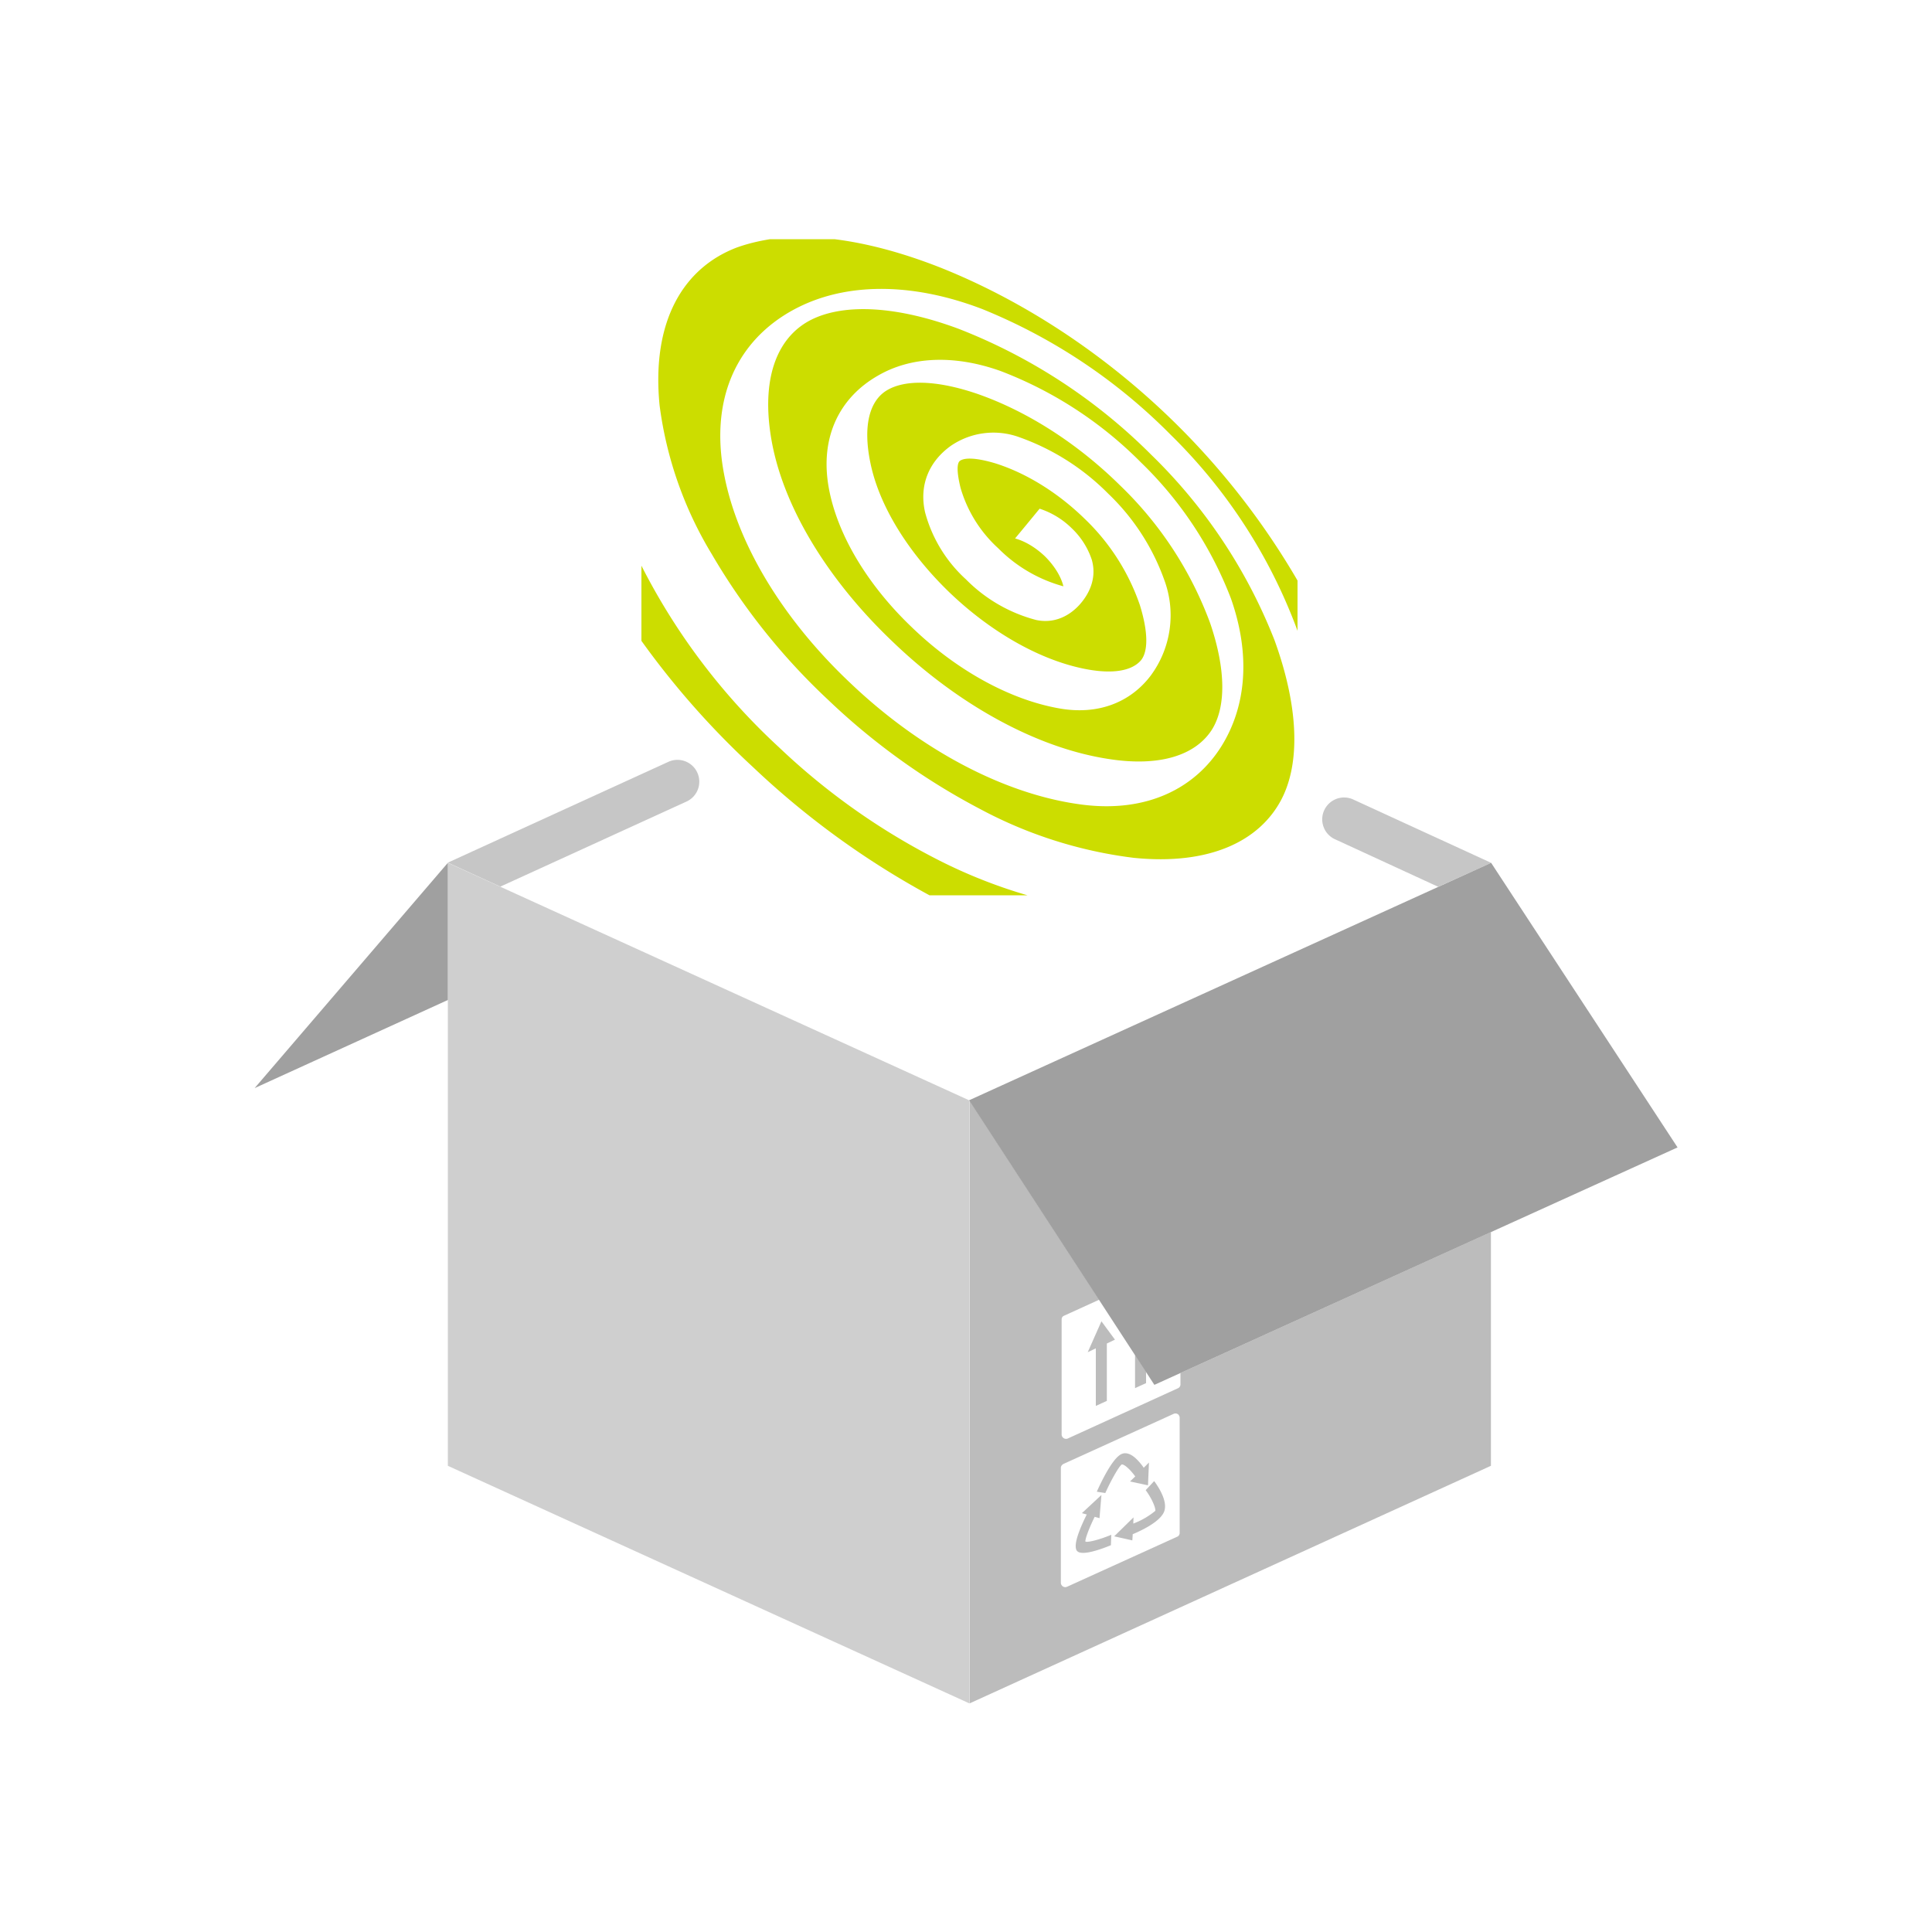
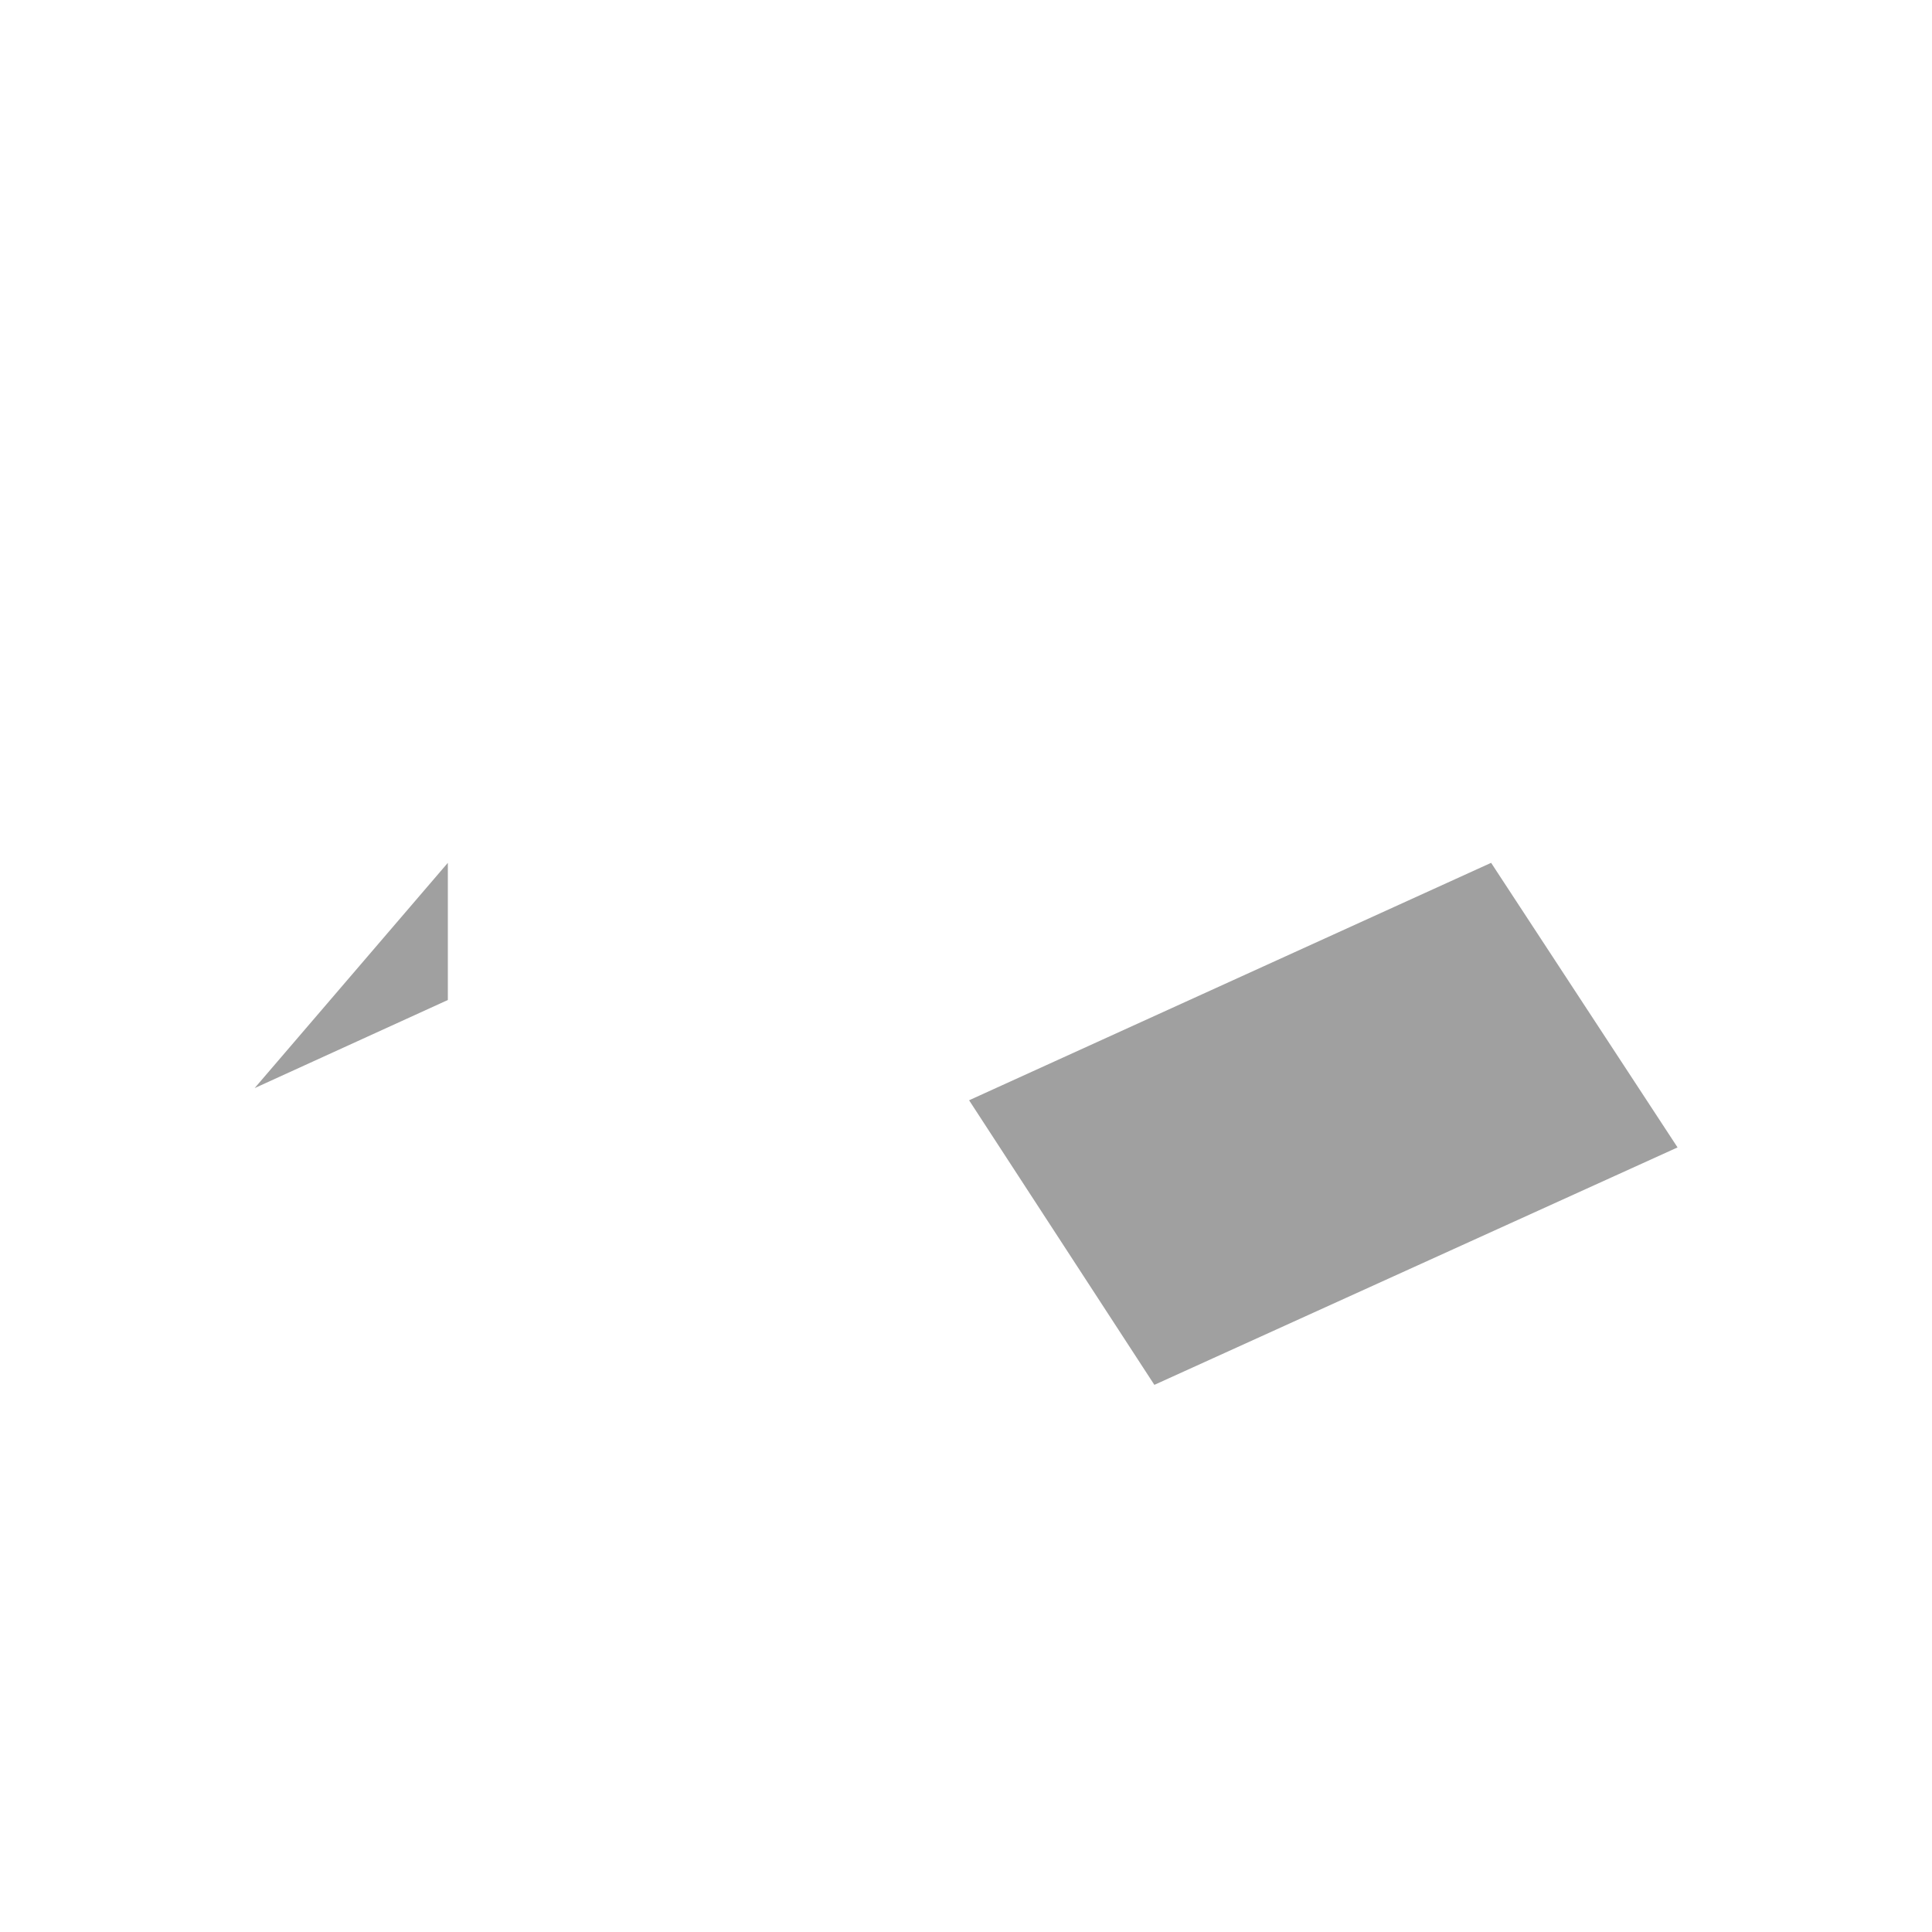
<svg xmlns="http://www.w3.org/2000/svg" version="1.0" width="100" height="100">
  <g fill="#A0A0A0">
-     <path opacity=".5" d="M50.16 88.16L23.18 75.87V44.66l26.98 12.29z" />
-     <path opacity=".6" d="M23.18 44.65l11.42-5.22a1.13 1.13 0 01.93 2.06l-9.63 4.4-2.72-1.24zM77.18 44.66l-7.14-3.28a1.13 1.13 0 00-.94 2.06l5.34 2.46 2.74-1.24z" />
    <path d="M77.18 44.66l9.65 14.73-27.08 12.29-9.59-14.73zM23.18 44.66l-10 11.66 10-4.56z" />
    <g opacity=".7">
-       <path d="M61.1 71.07v.59c0 .09-.06.17-.14.2l-5.7 2.6a.22.22 0 01-.2-.02.22.22 0 01-.11-.2V68.3c0-.1.05-.17.13-.2l1.82-.83-6.72-10.32v31.22l26.99-12.3v-12.1l-16.08 7.3zm-2.35-.95v1.73l.57-.26v-.6l-.57-.87zm2.31 9.22c0 .09-.05.17-.13.2l-5.7 2.59a.23.23 0 01-.22-.02.23.23 0 01-.1-.19v-5.95c0-.08.06-.16.14-.2l5.7-2.59a.23.23 0 01.22.02c.05.04.09.11.09.19v5.95z" />
-       <path d="M58.06 75.8c.13-.02.44.26.7.62l-.27.26.93.2.05-1.18-.27.27c-.28-.4-.75-.93-1.19-.69-.46.26-1.02 1.44-1.24 1.93l.44.07c.3-.67.7-1.37.85-1.48zM56.18 79.8c-.02-.15.2-.72.48-1.29l.25.07.1-1.2-1.01.94.25.07c-.33.66-.74 1.61-.5 1.89.26.28 1.31-.12 1.75-.3l.02-.54c-.6.25-1.22.41-1.34.35zM59.3 77.13c.3.4.52.9.5 1.07a4 4 0 01-1.14.66l.01-.32-1 .98.94.21.02-.32.23-.1c.56-.26 1.23-.64 1.4-1.08.19-.53-.3-1.27-.52-1.57l-.44.47zM56.3 69.99l.42-.2v2.98l.57-.26v-2.97l.42-.2-.7-.95z" />
-     </g>
+       </g>
  </g>
-   <path fill="#CD0" d="M53.17 46.34h-5.06a43.27 43.27 0 01-9.13-6.63 43 43 0 01-5.78-6.54v-3.89a33.27 33.27 0 007.12 9.4 34.95 34.95 0 008.48 5.95 26.5 26.5 0 004.38 1.71zm-13.3-33.96h3.32c1.7.21 3.57.71 5.56 1.5 2.34.94 4.58 2.16 6.66 3.57a38.86 38.86 0 0111.75 12.6v2.6a27.53 27.53 0 00-6.58-10.16A29.05 29.05 0 0050.85 16c-3.47-1.33-6.73-1.38-9.27-.22-2.94 1.35-4.7 4.12-4.22 8.02.5 3.93 3.03 8.14 6.66 11.56 3.57 3.4 7.93 5.77 12.01 6.29 3.33.42 5.83-.84 7.2-3.04 1.29-2.08 1.5-4.75.48-7.64a19.5 19.5 0 00-4.65-7.03 20.54 20.54 0 00-7.28-4.74c-2.42-.86-4.66-.74-6.35.25-1.94 1.11-3 3.13-2.54 5.76.44 2.5 2.07 5.13 4.32 7.27 2.23 2.15 4.97 3.71 7.58 4.18 2.07.38 3.74-.33 4.77-1.69a5.25 5.25 0 00.7-4.96 11.55 11.55 0 00-2.9-4.46 12.22 12.22 0 00-4.6-2.92 3.9 3.9 0 00-3.55.45c-1.1.79-1.65 2-1.33 3.43A7.21 7.21 0 0050 29.99a7.93 7.93 0 003.63 2.1c.84.18 1.62-.12 2.22-.76.64-.7.9-1.53.66-2.36a3.96 3.96 0 00-1.03-1.62 4.23 4.23 0 00-1.67-1.02 299 299 0 01-1.27 1.54c.55.15 1.1.5 1.55.93.45.45.8.98.94 1.5 0 .02 0 .03.02.05a7.54 7.54 0 01-3.38-1.97 6.78 6.78 0 01-1.95-3.12c-.2-.81-.2-1.29-.03-1.41.26-.18.88-.15 1.82.13 1.66.52 3.3 1.57 4.63 2.87A11.2 11.2 0 0159 31.32c.43 1.39.43 2.37.07 2.84-.46.56-1.47.76-2.98.45-2.39-.49-4.9-1.98-6.96-3.96-2.08-2.01-3.62-4.43-4.08-6.7-.4-1.94-.03-3.22.86-3.75.94-.56 2.56-.53 4.63.17 2.7.93 5.31 2.66 7.42 4.74a19 19 0 014.68 7.15c.83 2.44.81 4.37.08 5.52-.84 1.3-2.67 1.93-5.37 1.5-3.75-.58-7.8-2.85-11.13-6.05-3.38-3.21-5.78-7.1-6.33-10.71-.48-3.12.42-5.16 2.16-6 1.71-.82 4.4-.68 7.57.5a28.92 28.92 0 019.97 6.52 27.26 27.26 0 016.38 9.6c1.25 3.45 1.34 6.34.36 8.23-1.13 2.17-3.73 3.43-7.66 3.03a22.74 22.74 0 01-7.93-2.52 34.77 34.77 0 01-7.87-5.65 33.32 33.32 0 01-6.03-7.55 19.73 19.73 0 01-2.7-7.7c-.43-4.37 1.24-7.12 4-8.17.53-.19 1.1-.33 1.72-.43" />
</svg>